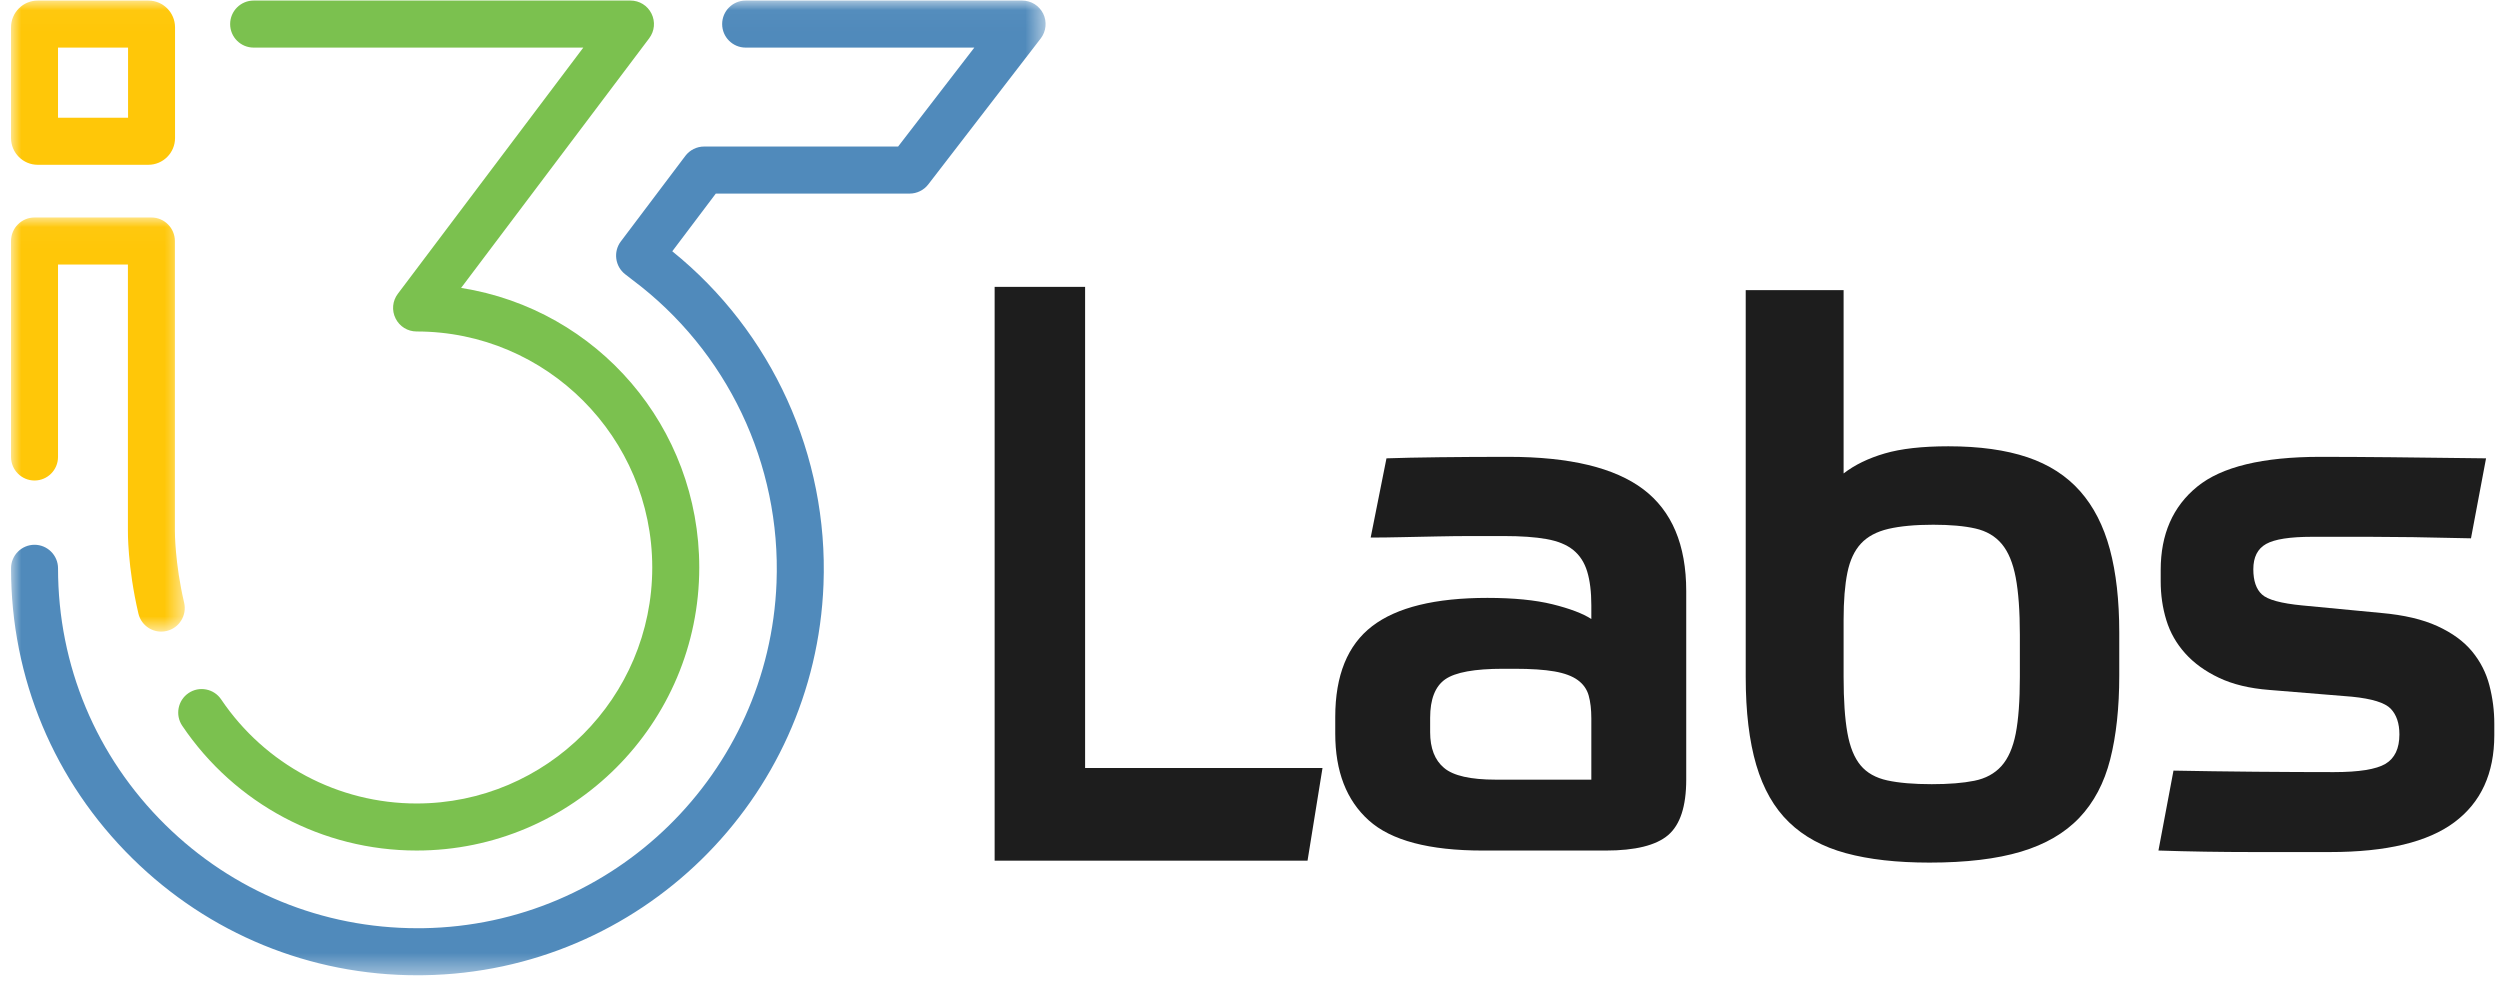
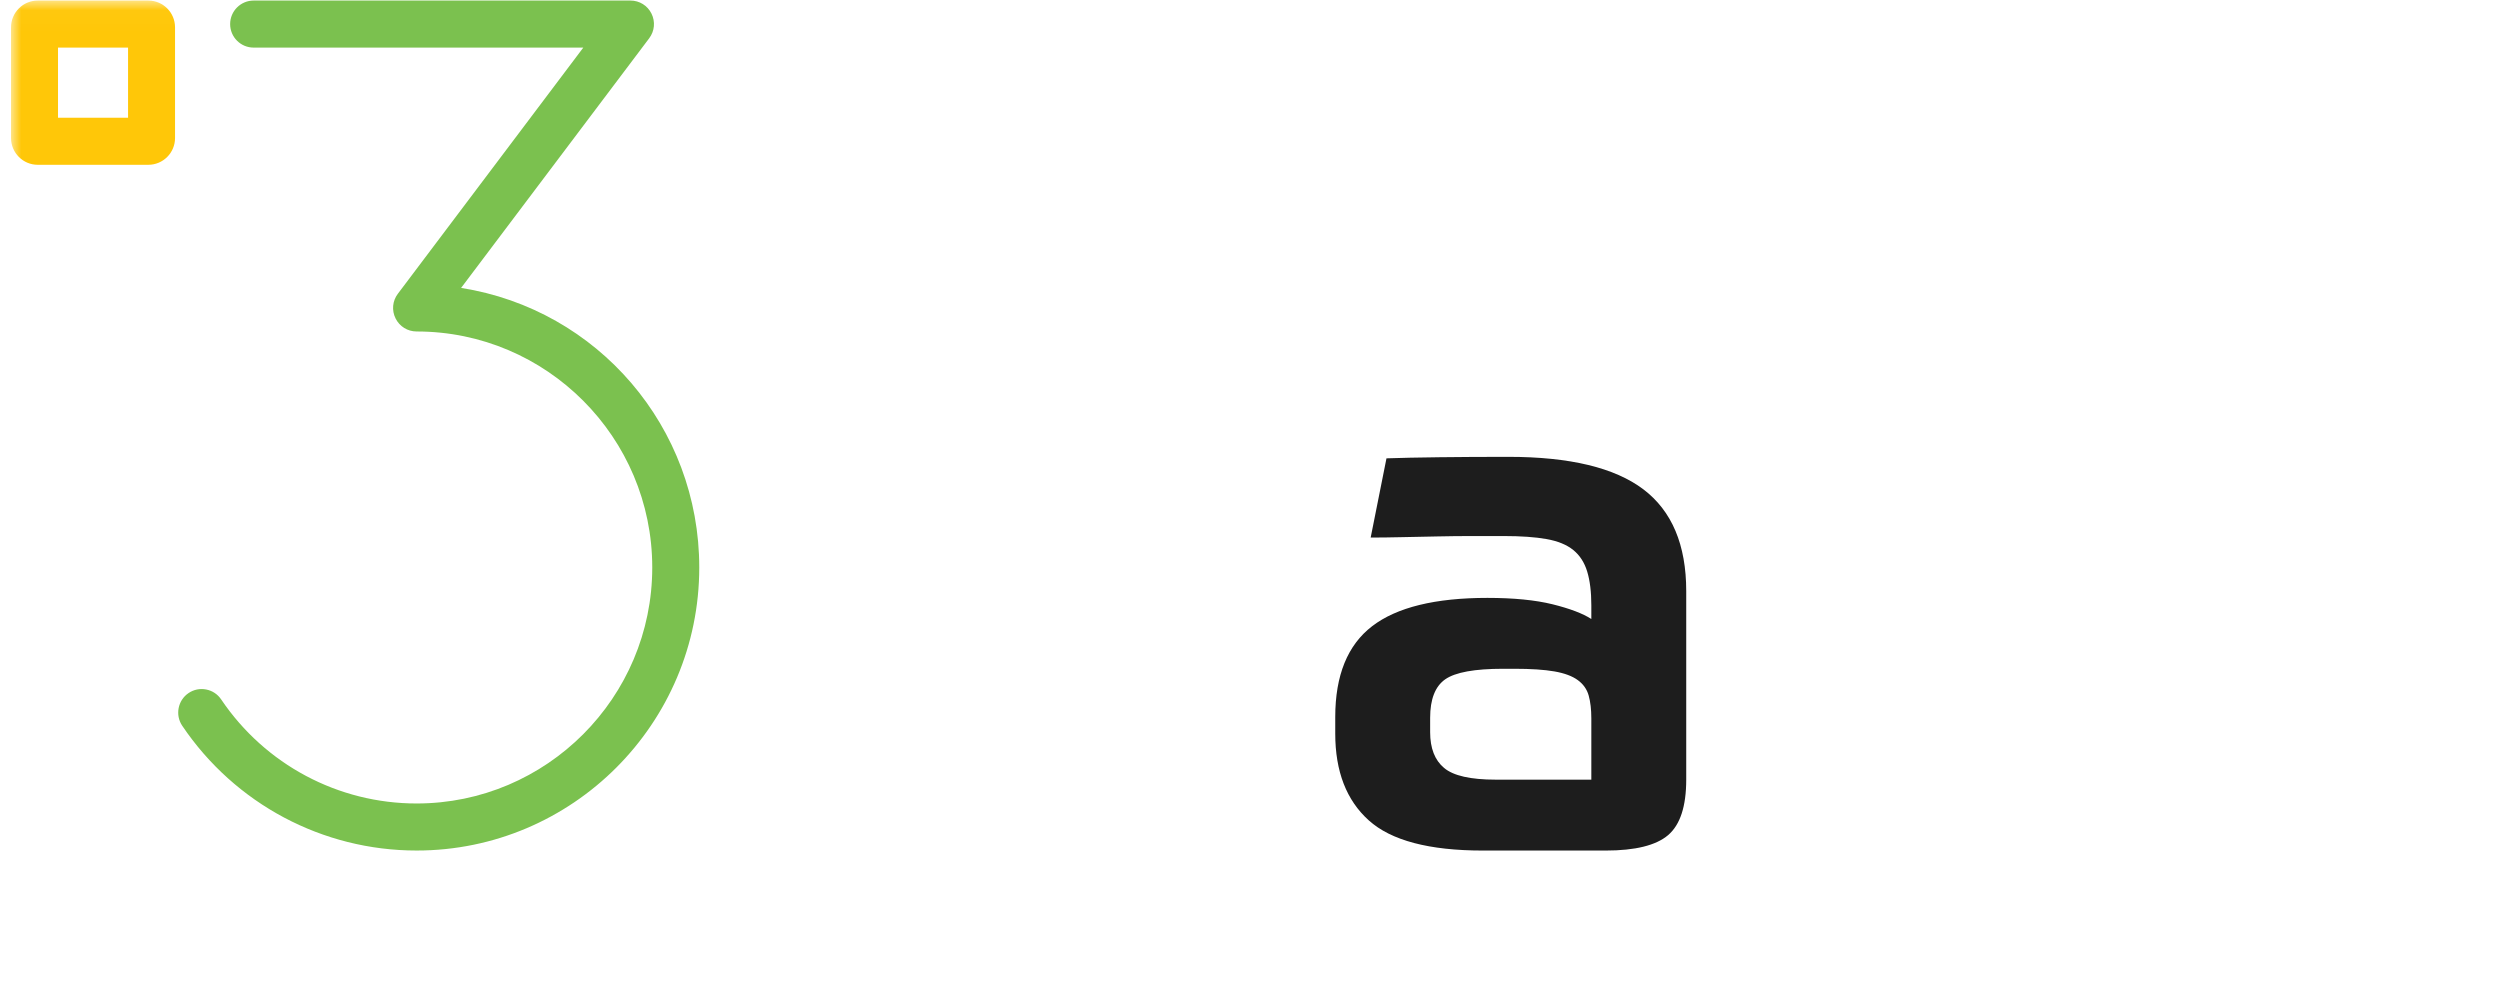
<svg xmlns="http://www.w3.org/2000/svg" xmlns:xlink="http://www.w3.org/1999/xlink" width="122px" height="48px" viewBox="0 0 122 48">
  <title>Group 19</title>
  <desc>Created with Sketch.</desc>
  <defs>
-     <polygon id="path-1" points="0 0.027 50.487 0.027 50.487 47.594 0 47.594" />
-     <polygon id="path-3" points="0 0.028 8.478 0.028 8.478 20.238 0 20.238" />
    <polygon id="path-5" points="0 47.594 123.94 47.594 123.94 0.027 0 0.027" />
  </defs>
  <g id="Page-1" stroke="none" stroke-width="1" fill="none" fill-rule="evenodd">
    <g id="Home" transform="translate(-90, -21)">
      <g id="Group-19" transform="translate(90, 21)">
-         <polygon id="Fill-1" fill="#1D1D1D" points="52.953 14 52.953 37.478 64.538 37.478 63.808 42 48.538 42 48.538 14" />
        <g id="Group-18" transform="translate(0.538, 0)">
          <path d="M77.119,38.047 L77.119,35.065 C77.119,34.624 77.076,34.25 76.99,33.943 C76.905,33.637 76.726,33.385 76.458,33.189 C76.188,32.992 75.808,32.851 75.317,32.765 C74.827,32.68 74.179,32.636 73.369,32.636 L72.819,32.636 C71.421,32.636 70.479,32.808 69.988,33.151 C69.499,33.495 69.253,34.121 69.253,35.029 L69.253,35.729 C69.253,36.513 69.479,37.096 69.934,37.476 C70.387,37.857 71.225,38.047 72.451,38.047 L77.119,38.047 Z M81.75,38.047 C81.75,39.348 81.455,40.249 80.868,40.752 C80.28,41.255 79.263,41.507 77.817,41.507 L71.826,41.507 C69.204,41.507 67.348,41.016 66.258,40.034 C65.168,39.053 64.622,37.642 64.622,35.801 L64.622,34.992 C64.622,32.956 65.224,31.477 66.424,30.557 C67.624,29.637 69.499,29.177 72.046,29.177 C73.321,29.177 74.381,29.281 75.226,29.489 C76.072,29.699 76.702,29.938 77.119,30.207 L77.119,29.544 C77.119,28.882 77.051,28.33 76.916,27.888 C76.782,27.447 76.555,27.098 76.237,26.84 C75.918,26.582 75.484,26.404 74.932,26.306 C74.381,26.208 73.688,26.159 72.856,26.159 L71.311,26.159 C70.748,26.159 70.178,26.165 69.602,26.178 C69.027,26.19 68.457,26.202 67.893,26.213 C67.33,26.226 66.816,26.233 66.351,26.233 L67.122,22.367 C67.808,22.343 68.665,22.325 69.695,22.313 C70.724,22.3 71.85,22.294 73.076,22.294 C76.065,22.294 78.258,22.822 79.655,23.877 C81.051,24.932 81.75,26.588 81.75,28.846 L81.75,38.047 Z" id="Fill-2" fill="#1D1D1D" />
-           <path d="M93.804,25.607 C92.923,25.607 92.193,25.675 91.617,25.809 C91.041,25.944 90.594,26.184 90.276,26.527 C89.957,26.871 89.738,27.342 89.615,27.944 C89.492,28.546 89.43,29.312 89.43,30.244 L89.43,33.041 C89.43,34.17 89.492,35.078 89.615,35.764 C89.738,36.453 89.951,36.979 90.258,37.348 C90.564,37.716 90.998,37.961 91.563,38.084 C92.125,38.207 92.849,38.268 93.731,38.268 C94.563,38.268 95.256,38.213 95.807,38.102 C96.358,37.992 96.8,37.752 97.131,37.385 C97.461,37.017 97.694,36.489 97.829,35.802 C97.963,35.115 98.031,34.195 98.031,33.041 L98.031,30.98 C98.031,29.827 97.963,28.895 97.829,28.183 C97.694,27.471 97.467,26.926 97.148,26.545 C96.83,26.165 96.401,25.913 95.862,25.791 C95.324,25.668 94.637,25.607 93.804,25.607 L93.804,25.607 Z M102.882,32.967 C102.882,34.538 102.734,35.9 102.441,37.053 C102.148,38.207 101.645,39.158 100.935,39.905 C100.223,40.654 99.274,41.206 98.086,41.562 C96.898,41.917 95.41,42.095 93.62,42.095 C92.028,42.095 90.669,41.942 89.541,41.635 C88.414,41.329 87.488,40.825 86.766,40.126 C86.042,39.426 85.51,38.495 85.167,37.33 C84.825,36.165 84.653,34.735 84.653,33.041 L84.653,14.16 L89.43,14.16 L89.43,23.104 C89.97,22.687 90.637,22.362 91.434,22.129 C92.229,21.896 93.266,21.779 94.539,21.779 C96.059,21.779 97.344,21.958 98.399,22.313 C99.452,22.668 100.309,23.221 100.971,23.969 C101.633,24.717 102.115,25.662 102.423,26.803 C102.729,27.944 102.882,29.3 102.882,30.87 L102.882,32.967 Z" id="Fill-4" fill="#1D1D1D" />
-           <path d="M115.672,29.913 C116.775,30.011 117.687,30.225 118.41,30.556 C119.132,30.888 119.696,31.299 120.1,31.79 C120.505,32.281 120.786,32.834 120.945,33.446 C121.105,34.06 121.184,34.685 121.184,35.323 L121.184,35.875 C121.184,37.74 120.535,39.158 119.236,40.126 C117.938,41.096 115.916,41.58 113.173,41.58 L111.483,41.58 L109.368,41.58 C108.621,41.58 107.856,41.574 107.071,41.562 C106.287,41.549 105.528,41.531 104.794,41.506 L105.528,37.606 C106.778,37.63 108.112,37.648 109.535,37.661 C110.955,37.673 112.229,37.679 113.357,37.679 C114.581,37.679 115.42,37.544 115.874,37.275 C116.327,37.004 116.553,36.526 116.553,35.838 C116.553,35.3 116.412,34.882 116.131,34.587 C115.849,34.293 115.219,34.097 114.238,33.999 L110.196,33.668 C109.24,33.594 108.425,33.397 107.752,33.078 C107.078,32.76 106.526,32.36 106.098,31.882 C105.669,31.404 105.362,30.864 105.179,30.263 C104.994,29.661 104.904,29.029 104.904,28.367 L104.904,27.814 C104.904,26.073 105.497,24.717 106.686,23.748 C107.873,22.779 109.877,22.294 112.695,22.294 C113.747,22.294 114.9,22.301 116.15,22.313 C117.399,22.325 118.943,22.344 120.781,22.367 L120.046,26.27 C118.966,26.245 118.024,26.227 117.215,26.213 C116.407,26.202 115.702,26.196 115.103,26.196 L113.522,26.196 L112.29,26.196 C111.213,26.196 110.465,26.312 110.049,26.545 C109.632,26.778 109.424,27.189 109.424,27.778 C109.424,28.343 109.564,28.753 109.847,29.011 C110.128,29.269 110.784,29.446 111.812,29.545 L115.672,29.913 Z" id="Fill-6" fill="#1D1D1D" />
          <path d="M8.355,35.417 C10.926,39.23 15.202,41.506 19.792,41.506 C27.398,41.506 33.586,35.31 33.586,27.693 C33.586,20.85 28.637,15.105 21.964,14.05 L31.143,1.868 C31.407,1.517 31.45,1.056 31.254,0.663 C31.059,0.27 30.666,0.027 30.229,0.027 L11.84,0.027 C11.207,0.027 10.693,0.542 10.693,1.176 C10.693,1.809 11.207,2.323 11.84,2.323 L27.927,2.323 L18.877,14.336 C18.613,14.686 18.57,15.147 18.766,15.54 C18.961,15.932 19.354,16.176 19.792,16.176 C26.133,16.176 31.292,21.342 31.292,27.693 C31.292,34.044 26.133,39.21 19.792,39.21 C15.965,39.21 12.4,37.311 10.255,34.132 C10.083,33.877 9.824,33.705 9.522,33.647 C9.22,33.588 8.917,33.651 8.663,33.822 C8.139,34.177 8.001,34.892 8.355,35.417" id="Fill-8" fill="#7BC14F" />
          <g id="Group-12">
            <mask id="mask-2" fill="white">
              <use xlink:href="#path-1" />
            </mask>
            <g id="Clip-11" />
            <path d="M50.371,0.669 C50.176,0.273 49.782,0.027 49.342,0.027 L35.85,0.027 C35.217,0.027 34.703,0.542 34.703,1.175 C34.703,1.808 35.217,2.323 35.85,2.323 L47.009,2.323 L43.29,7.151 L33.822,7.151 C33.465,7.151 33.123,7.321 32.907,7.607 L29.758,11.783 C29.381,12.281 29.476,13 29.97,13.383 L30.313,13.649 C34.948,17.113 37.581,22.64 37.357,28.433 C36.997,37.74 29.425,45.148 20.119,45.296 L19.83,45.297 C15.199,45.297 10.831,43.506 7.53,40.252 C4.153,36.924 2.294,32.478 2.294,27.733 C2.294,27.101 1.778,26.585 1.147,26.585 C0.515,26.585 0,27.101 0,27.733 C0,33.098 2.103,38.126 5.922,41.889 C9.654,45.568 14.593,47.594 19.829,47.594 L20.155,47.591 C30.679,47.424 39.242,39.048 39.649,28.521 C39.892,22.237 37.14,16.19 32.269,12.263 L34.393,9.447 L43.853,9.447 C44.205,9.447 44.545,9.28 44.76,9.001 L50.249,1.877 C50.515,1.532 50.562,1.058 50.371,0.669" id="Fill-10" fill="#508ABB" mask="url(#mask-2)" />
          </g>
          <g id="Group-15" transform="translate(0, 10.585)">
            <mask id="mask-4" fill="white">
              <use xlink:href="#path-3" />
            </mask>
            <g id="Clip-14" />
            <path d="M7.996,1.177 C7.996,0.544 7.482,0.028 6.85,0.028 L1.147,0.028 C0.514,0.028 -9.33823751e-05,0.544 -9.33823751e-05,1.177 L-9.33823751e-05,11.715 C-9.33823751e-05,12.348 0.514,12.864 1.147,12.864 C1.779,12.864 2.293,12.348 2.293,11.715 L2.293,2.325 L5.704,2.325 L5.704,15.311 C5.703,15.328 5.68,17.061 6.215,19.352 C6.338,19.874 6.796,20.238 7.331,20.238 C7.416,20.238 7.504,20.228 7.593,20.208 C8.208,20.063 8.592,19.445 8.448,18.828 C7.997,16.896 7.996,15.392 7.996,15.327 L7.996,1.177 Z" id="Fill-13" fill="#FFC708" mask="url(#mask-4)" />
          </g>
          <mask id="mask-6" fill="white">
            <use xlink:href="#path-5" />
          </mask>
          <g id="Clip-17" />
          <path d="M2.293,5.745 L5.711,5.745 L5.711,2.323 L2.293,2.323 L2.293,5.745 Z M0,1.334 L0,6.736 C0,7.457 0.585,8.042 1.305,8.042 L6.699,8.042 C7.42,8.042 8.004,7.457 8.004,6.736 L8.004,1.334 C8.004,0.612 7.42,0.027 6.699,0.027 L1.305,0.027 C0.585,0.027 0,0.612 0,1.334 L0,1.334 Z" id="Fill-16" fill="#FFC708" mask="url(#mask-6)" />
        </g>
      </g>
    </g>
  </g>
</svg>